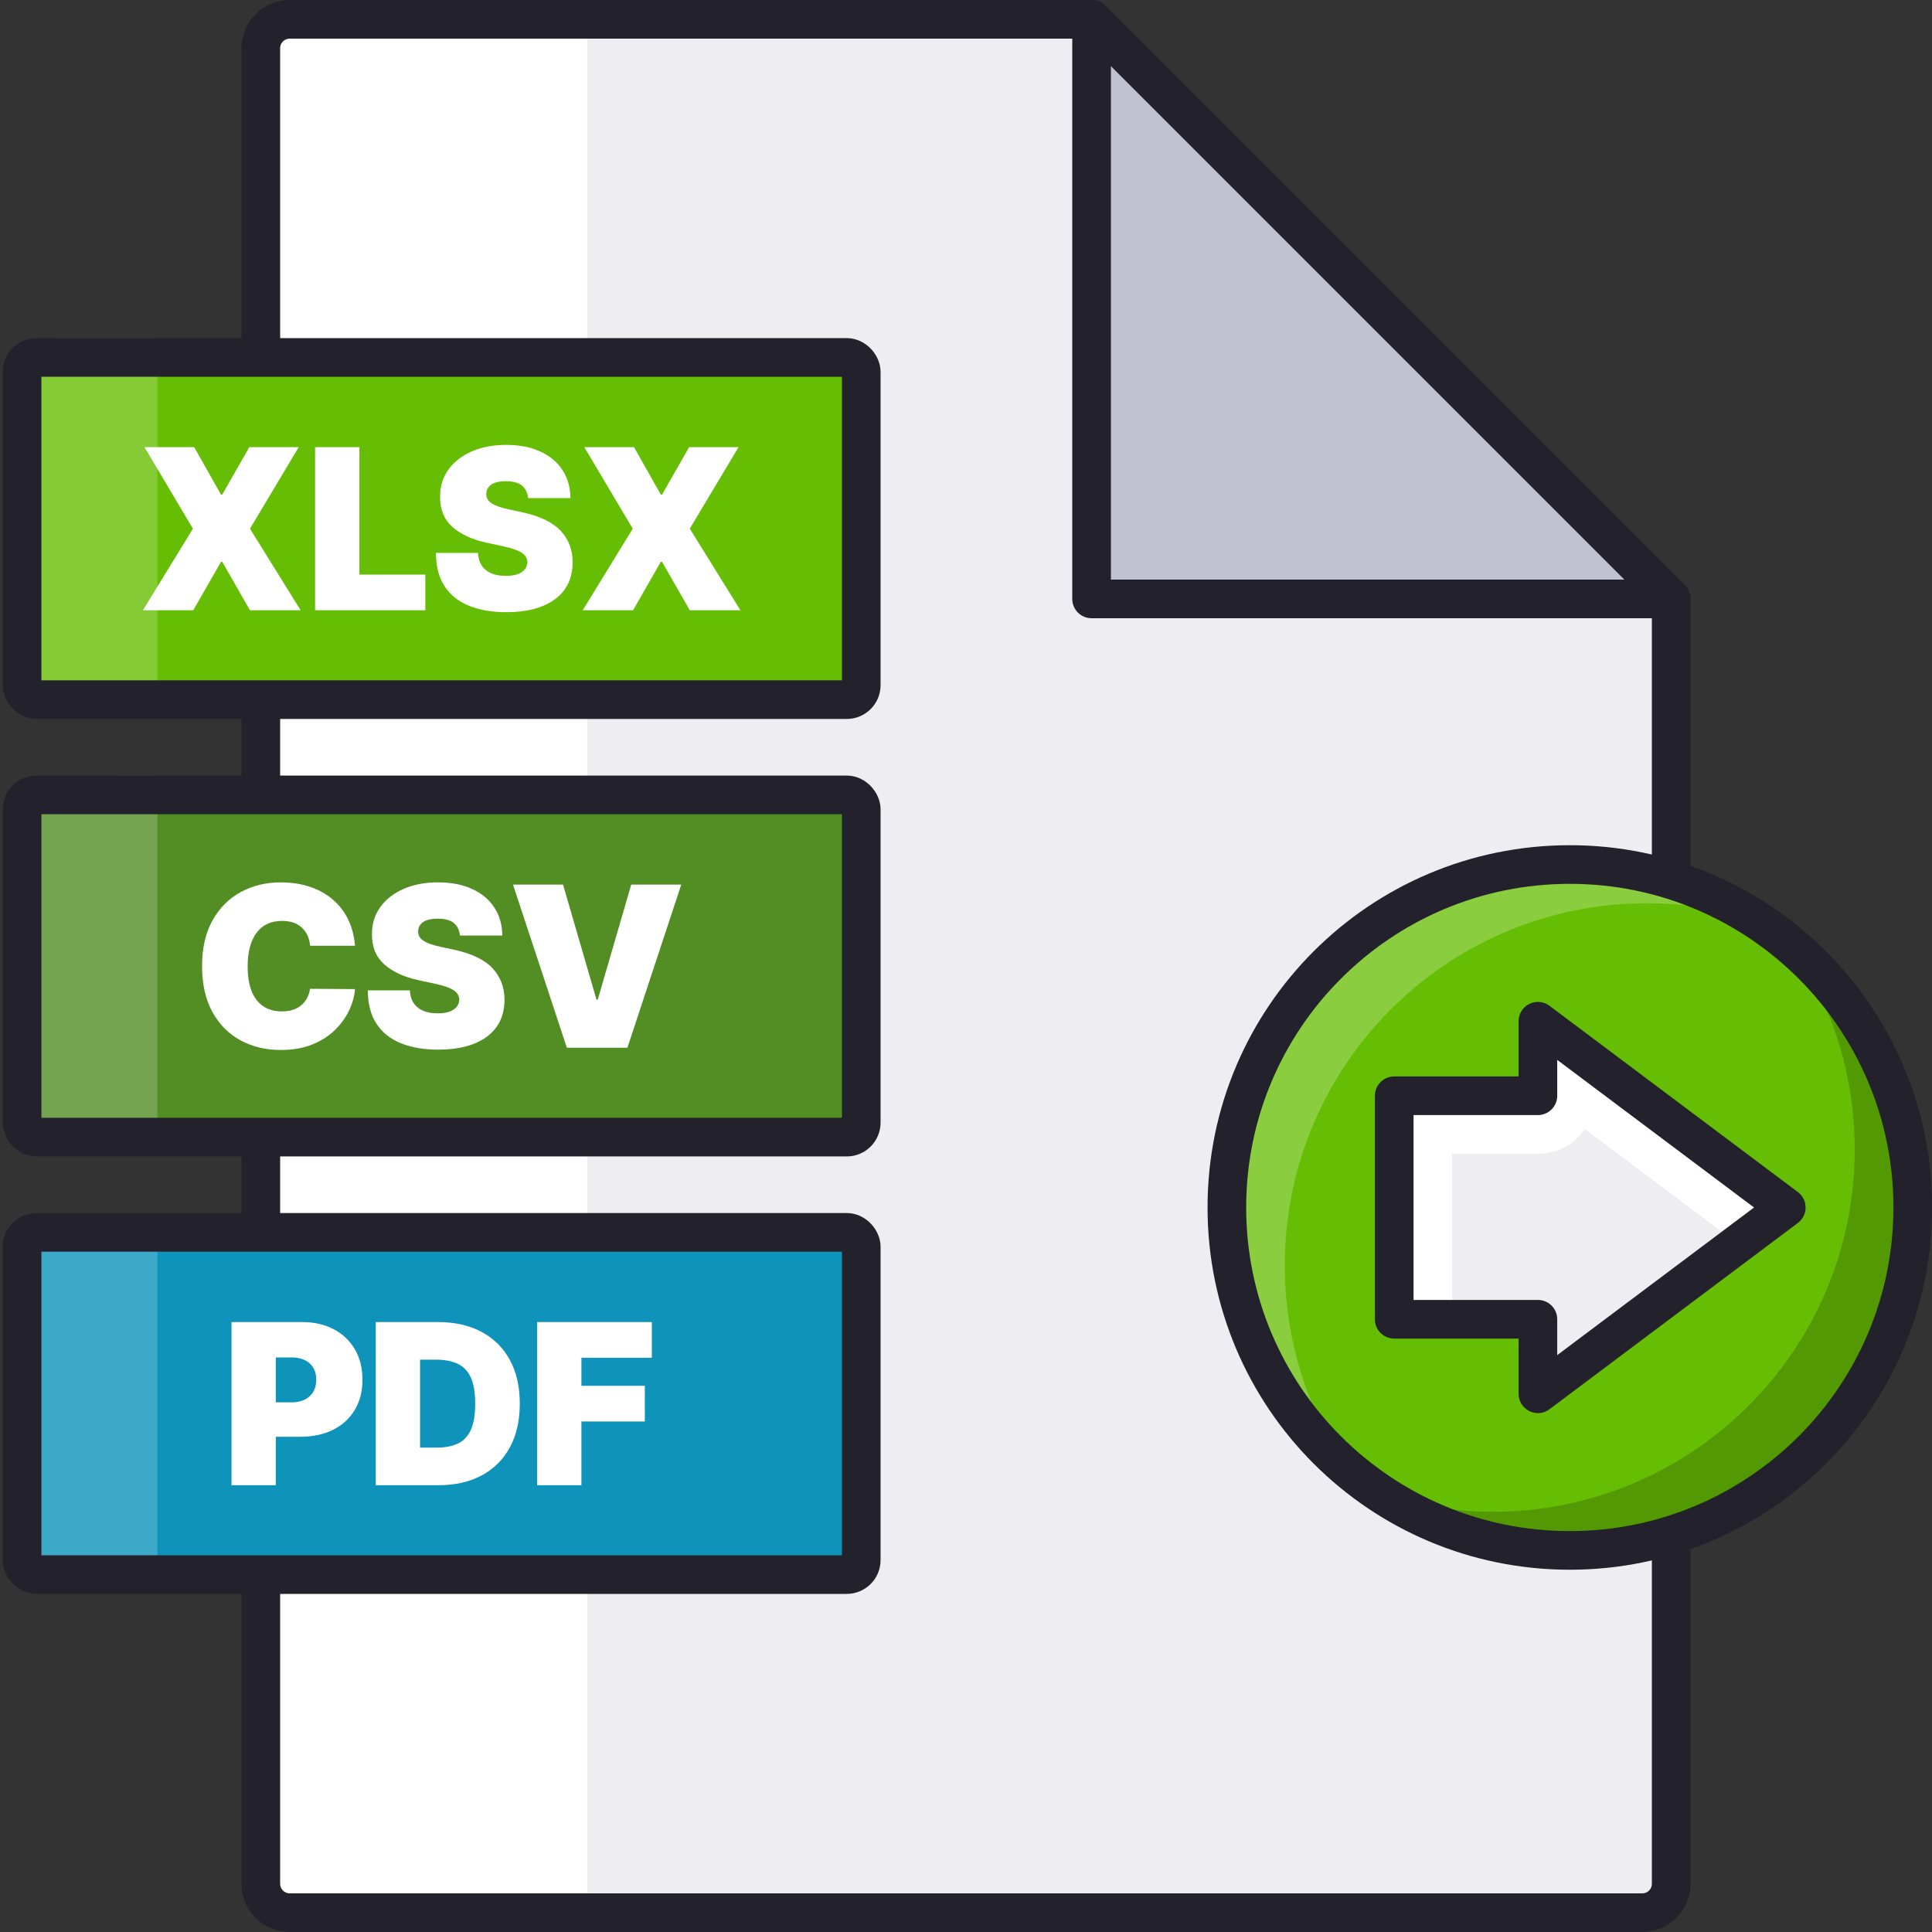
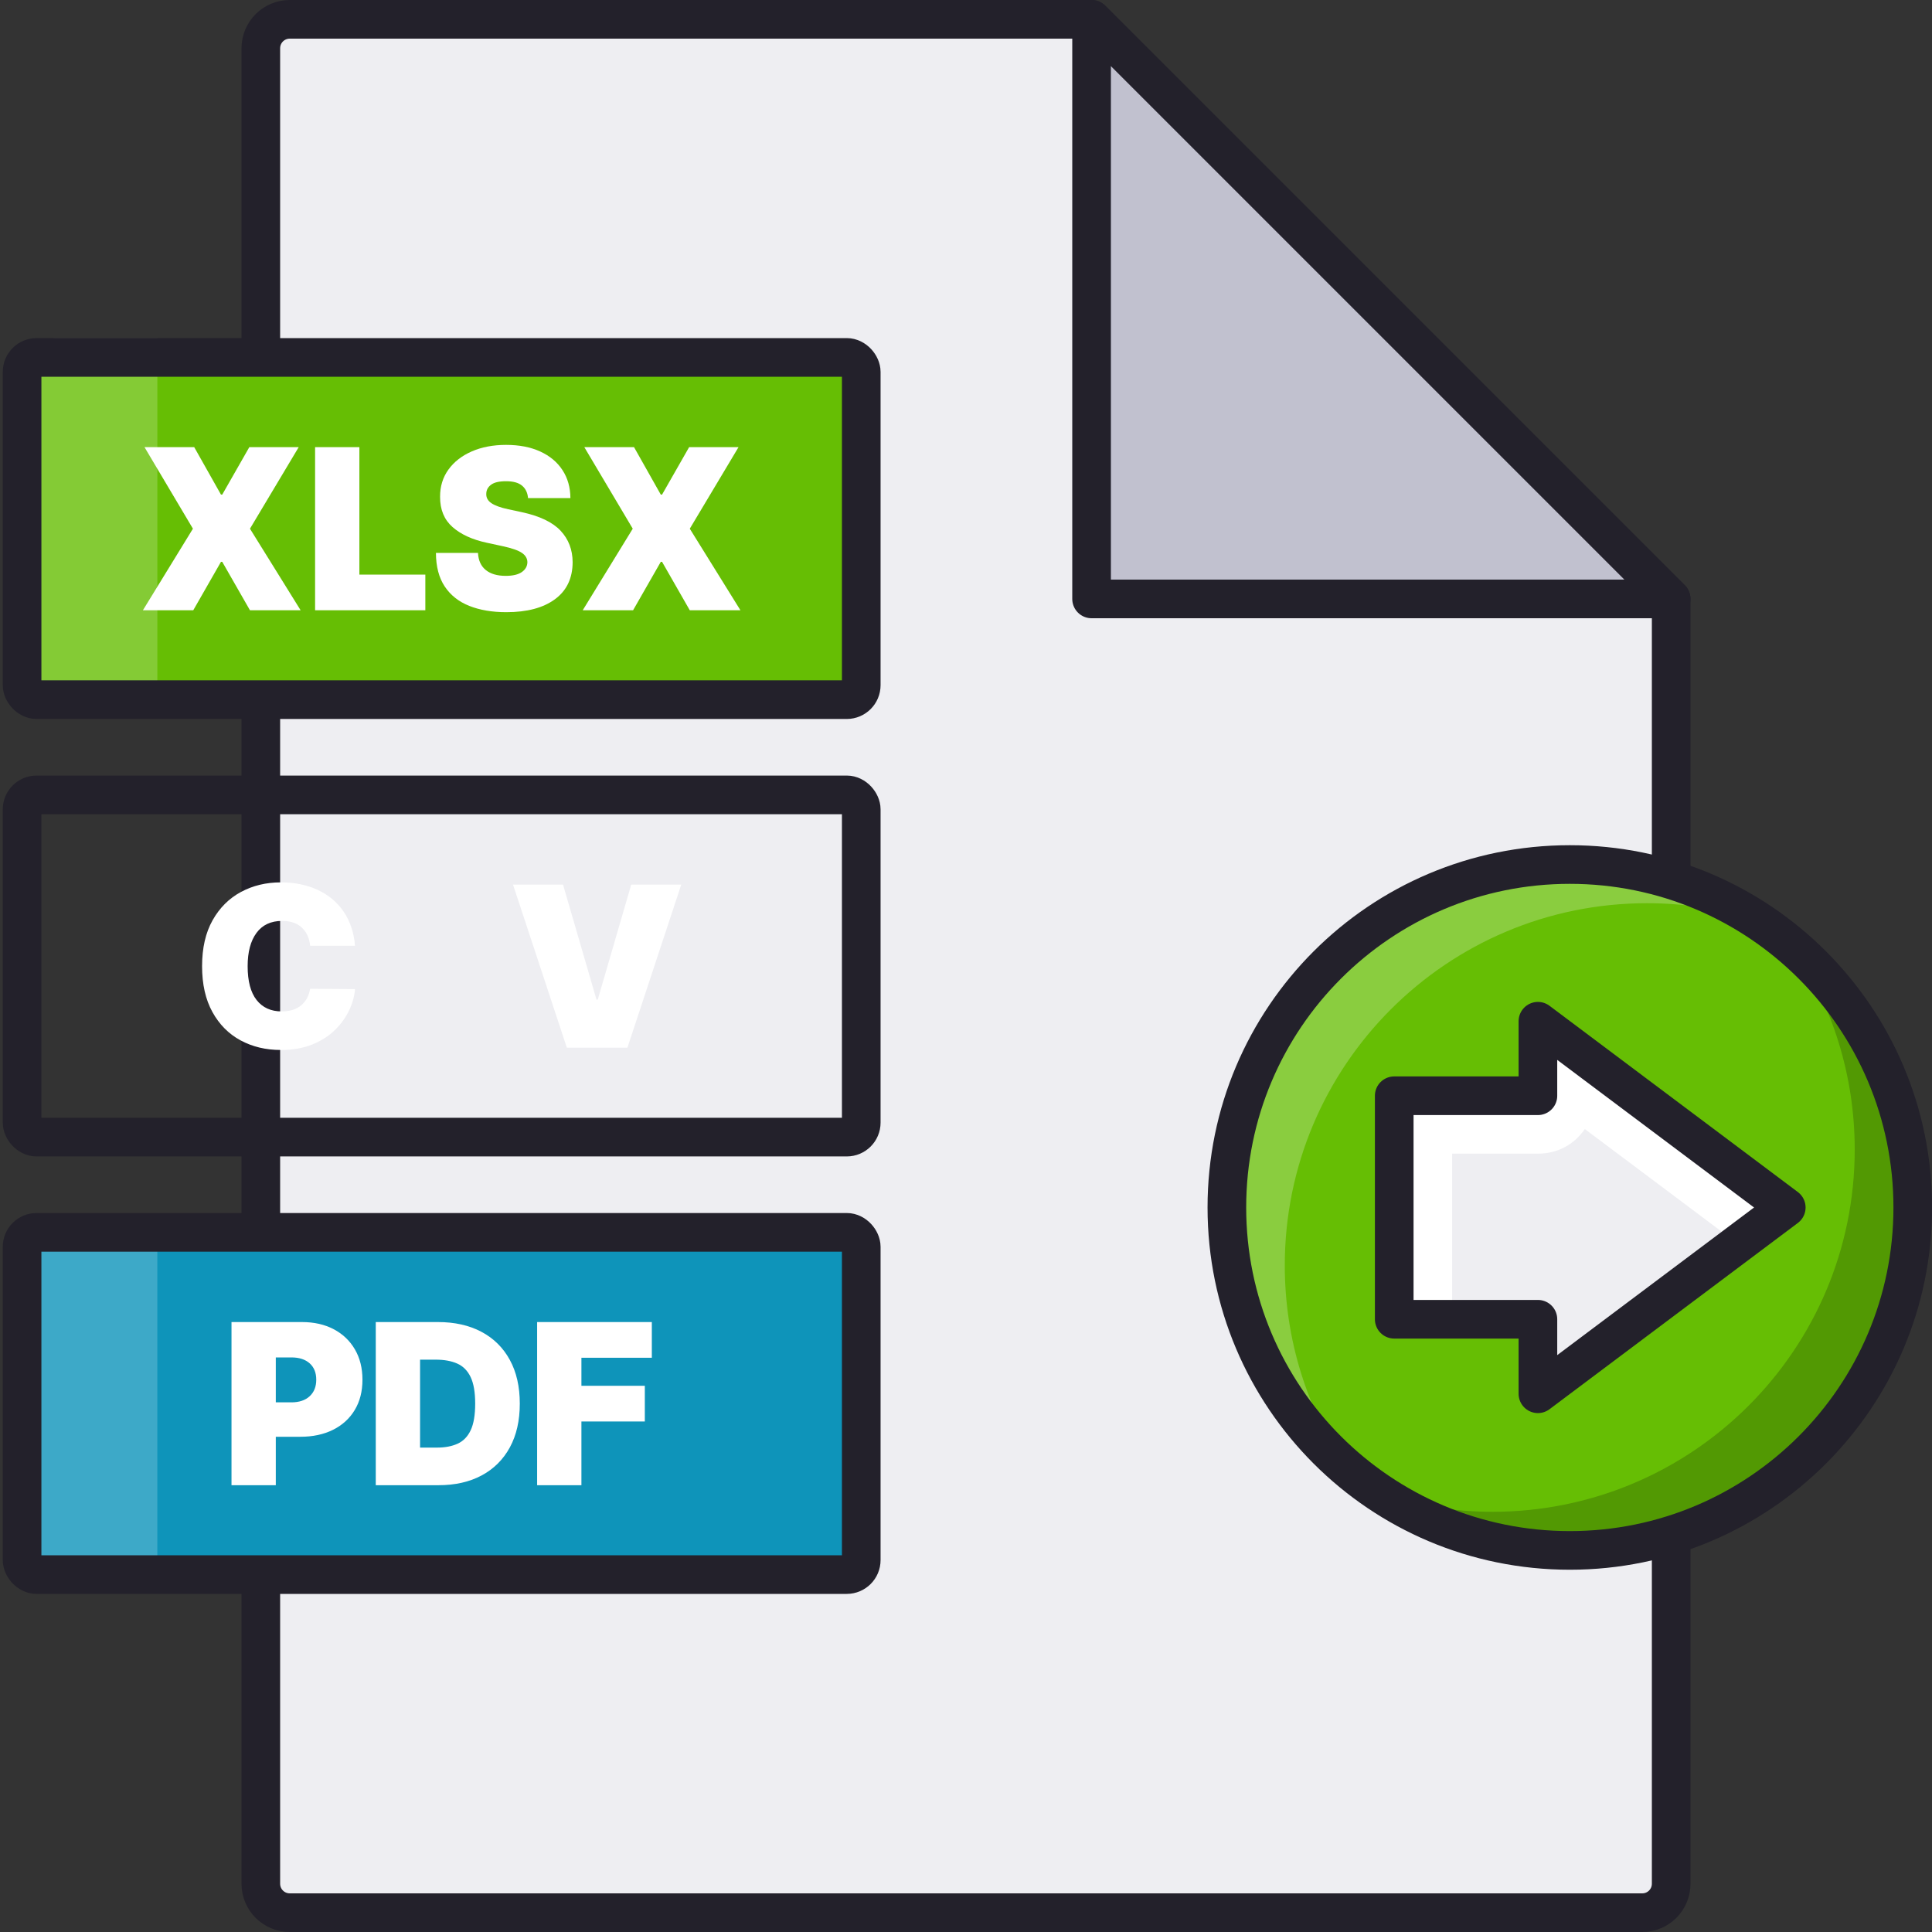
<svg xmlns="http://www.w3.org/2000/svg" width="400" height="400" id="svg22172" version="1.1">
  <rect width="100%" height="100%" fill="#333333" stroke="none" />
  <defs id="defs22174" />
  <g id="layer1" transform="translate(0,-652.362)">
    <path style="fill:#eeeef2;fill-opacity:1;stroke:none" d="M 60 4 C 56.676 4 54 6.676 54 10 L 54 390 C 54 393.324 56.676 396 60 396 L 340 396 C 343.324 396 346 393.324 346 390 L 346 124 L 226 4 L 60 4 z " transform="translate(0,652.362)" id="rect4782" />
-     <path style="fill:#ffffff;fill-opacity:1;stroke:none" d="M 61.24,656.362 C 57.229,656.362 54,659.429 54,663.239 l 0,378.246 c 0,3.81 3.229,6.877 7.24,6.877 l 60.331,0 0,-392 -60.331,0 z" id="path4852" />
    <path id="path6954" d="m 346,776.362 -120,-120 0,120 z" style="fill:#c1c1cf;fill-opacity:1;stroke:none" />
    <path id="path6957" transform="translate(0,652.362)" d="M 60 4 C 56.676 4 54 6.676 54 10 L 54 390 C 54 393.324 56.676 396 60 396 L 340 396 C 343.324 396 346 393.324 346 390 L 346 124 L 226 4 L 60 4 z " style="fill:none;fill-opacity:1;stroke:#23212b;stroke-opacity:1;stroke-width:8;stroke-miterlimit:4;stroke-dasharray:none;stroke-linejoin:round;stroke-linecap:round" />
    <path style="fill:none;fill-opacity:1;stroke:#23212b;stroke-opacity:1;stroke-width:8;stroke-miterlimit:4;stroke-dasharray:none;stroke-linejoin:round;stroke-linecap:round" d="m 346,776.362 -120,-120 0,120 z" id="path6959" />
    <g id="g7108" transform="translate(-292.035,40.258)">
      <path transform="matrix(-1.931,0,0,-1.931,229.266,1107.444)" d="m -164.049,127.057 c 0,20.307 -16.462,36.77 -36.77,36.77 -20.307,0 -36.77,-16.462 -36.77,-36.77 0,-20.307 16.462,-36.77 36.77,-36.77 20.307,0 36.77,16.462 36.77,36.77 z" id="path4857" style="fill:#66be04;fill-opacity:1;stroke:none" />
      <path id="path5209" d="m 617.035,933.104 c 39.212,0 71,-31.788 71,-71 0,-21.54 -9.605,-40.823 -24.75,-53.844 8.049,11.952 12.75,26.351 12.75,41.844 0,41.421 -33.579,75 -75,75 -7.931,0 -15.575,-1.25 -22.75,-3.531 11.147,7.279 24.444,11.531 38.75,11.531 z" style="fill:#000000;fill-opacity:0.196;stroke:none" />
      <path style="fill:#ffffff;fill-opacity:0.235;stroke:none" d="m 617.035,791.104 c -39.212,0 -71,31.788 -71,71 0,21.54 9.605,40.823 24.75,53.844 -8.049,-11.952 -12.75,-26.351 -12.75,-41.844 0,-41.421 33.579,-75 75,-75 7.931,0 15.575,1.25 22.75,3.531 -11.147,-7.279 -24.444,-11.531 -38.75,-11.531 z" id="path5216" />
      <path style="fill:none;stroke:#23212b;stroke-width:4.143;stroke-linecap:round;stroke-linejoin:round;stroke-miterlimit:4;stroke-opacity:1;stroke-dasharray:none" id="path5183" d="m -164.049,127.057 c 0,20.307 -16.462,36.77 -36.77,36.77 -20.307,0 -36.77,-16.462 -36.77,-36.77 0,-20.307 16.462,-36.77 36.77,-36.77 20.307,0 36.77,16.462 36.77,36.77 z" transform="matrix(-1.931,0,0,-1.931,229.266,1107.444)" />
      <path id="rect13438-7" d="m 610.443,823.54 51.418,38.564 -51.418,38.564 0,-15.426 -29.749,0 0,-23.138 0,-23.138 29.749,0 z" style="fill:#eeeef2;fill-opacity:1;stroke:none" />
      <path id="rect7062" transform="translate(0,652.362)" d="m 614.438,179.188 0,7.406 c -2.1e-4,2.094 -1.906,4 -4,4 l -17.75,0 -1.469,0 -6.531,0 0,42.281 8,0 0,-34.281 17.75,0 c 4.25,-4.2e-4 7.61,-2.034 9.719,-5.094 l 21.688,16.25 6.656,5 6.688,-5 -40.75,-30.562 z" style="fill:#ffffff;fill-opacity:1;stroke:none" />
      <path style="fill:none;stroke:#23212b;stroke-width:8;stroke-linecap:round;stroke-linejoin:round;stroke-miterlimit:4;stroke-opacity:1;stroke-dasharray:none" d="m 610.443,823.54 51.418,38.564 -51.418,38.564 0,-15.426 -29.749,0 0,-23.138 0,-23.138 29.749,0 z" id="path7060" />
    </g>
    <rect style="fill:#66be04;fill-opacity:1;stroke:none" id="rect6181-5" width="173.741" height="70.856" x="4.572" y="726.362" rx="3" ry="3" />
    <path style="fill:#ffffff;fill-opacity:0.196;stroke:none" d="m 11.293,722.414 c -3.723,0 -6.721,3.987 -6.721,8.938 l 0,56.89 c 0,4.952 2.997,8.938 6.721,8.938 l 21.282,0 0,-74.767 z" id="path6188-1" />
    <rect ry="3" rx="3" y="726.362" x="4.572" height="70.856" width="173.741" id="rect6186-8" style="fill:none;stroke:#23212b;stroke-width:8;stroke-linecap:round;stroke-linejoin:round;stroke-miterlimit:4;stroke-opacity:1;stroke-dasharray:none" />
    <g style="font-size:46.444px;font-style:normal;font-variant:normal;font-weight:900;font-stretch:normal;text-align:end;line-height:100%;letter-spacing:-0.61px;writing-mode:lr-tb;text-anchor:end;fill:#ffffff;fill-opacity:1;stroke:none;font-family:Inter Black;-inkscape-font-specification:'Inter Black, Heavy'" id="text7141">
      <path d="m 40.207,744.935 5.542,9.829 0.264,0 5.609,-9.829 10.225,0 -10.093,16.888 10.489,16.889 -10.489,0 -5.74,-10.028 -0.264,0 -5.739,10.028 -10.425,0 10.358,-16.889 -10.028,-16.888 z" style="" id="path7230" />
      <path d="m 65.236,778.712 0,-33.777 9.17,0 0,26.389 13.656,0 0,7.389 z" style="" id="path7232" />
      <path d="m 109.323,755.49 c -0.089,-1.1 -0.499,-1.958 -1.23,-2.573 -0.731,-0.616 -1.839,-0.923 -3.323,-0.923 -1.418,3e-5 -2.452,0.242 -3.1,0.726 -0.649,0.484 -0.979,1.099 -0.99,1.847 -0.043,0.803 0.306,1.458 1.047,1.963 0.742,0.506 1.91,0.929 3.505,1.27 l 2.771,0.594 c 3.727,0.802 6.415,2.086 8.064,3.851 1.649,1.765 2.48,3.934 2.491,6.507 -0.011,3.331 -1.232,5.89 -3.662,7.676 -2.43,1.787 -5.784,2.68 -10.061,2.68 -2.935,0 -5.494,-0.434 -7.676,-1.303 -2.183,-0.868 -3.876,-2.207 -5.08,-4.016 -1.204,-1.809 -1.811,-4.126 -1.823,-6.951 l 8.708,0 c 0.077,1.551 0.613,2.73 1.608,3.538 0.995,0.808 2.372,1.212 4.131,1.212 1.474,0 2.588,-0.264 3.341,-0.792 0.753,-0.528 1.135,-1.209 1.145,-2.045 -0.01,-0.77 -0.39,-1.411 -1.137,-1.922 -0.748,-0.511 -2.062,-0.97 -3.942,-1.378 l -3.363,-0.726 c -2.991,-0.648 -5.347,-1.734 -7.068,-3.256 -1.721,-1.523 -2.576,-3.604 -2.565,-6.243 -0.011,-2.144 0.563,-4.022 1.724,-5.633 1.16,-1.611 2.771,-2.867 4.833,-3.769 2.061,-0.901 4.428,-1.352 7.1,-1.352 2.727,4e-5 5.085,0.456 7.075,1.369 1.99,0.913 3.526,2.196 4.609,3.851 1.083,1.655 1.63,3.587 1.641,5.797 z" style="" id="path7234" />
      <path d="m 131.266,744.935 5.542,9.829 0.264,0 5.609,-9.829 10.225,0 -10.093,16.888 10.489,16.889 -10.489,0 -5.74,-10.028 -0.264,0 -5.739,10.028 -10.425,0 10.358,-16.889 -10.028,-16.888 z" style="" id="path7236" />
    </g>
-     <rect ry="3" rx="3" y="816.934" x="4.572" height="70.856" width="173.741" id="rect7162" style="fill:#528e24;fill-opacity:1;stroke:none" />
-     <path id="path7164" d="m 11.293,812.986 c -3.723,0 -6.721,3.987 -6.721,8.938 l 0,56.89 c 0,4.952 2.997,8.938 6.721,8.938 l 21.282,0 0,-74.767 z" style="fill:#ffffff;fill-opacity:0.196;stroke:none" />
    <rect style="fill:none;stroke:#23212b;stroke-width:8;stroke-linecap:round;stroke-linejoin:round;stroke-miterlimit:4;stroke-opacity:1;stroke-dasharray:none" id="rect7166" width="173.741" height="70.856" x="4.572" y="816.934" rx="3" ry="3" />
    <g style="font-size:46.444px;font-style:normal;font-variant:normal;font-weight:900;font-stretch:normal;text-align:center;line-height:100%;letter-spacing:-0.61px;writing-mode:lr-tb;text-anchor:middle;fill:#ffffff;fill-opacity:1;stroke:none;font-family:Inter Black;-inkscape-font-specification:'Inter Black, Heavy'" id="text7168">
      <path d="m 73.507,848.173 -9.302,0 c -0.132,-1.539 -0.691,-2.782 -1.675,-3.727 -0.984,-0.945 -2.361,-1.418 -4.131,-1.418 -2.309,2e-5 -4.074,0.827 -5.295,2.482 -1.22,1.655 -1.831,3.95 -1.831,6.886 -1.1e-5,3.101 0.618,5.438 1.855,7.01 1.237,1.572 2.971,2.359 5.203,2.358 1.683,10e-6 3.024,-0.421 4.025,-1.262 1,-0.841 1.616,-1.982 1.848,-3.422 l 9.302,0.067 c -0.111,1.429 -0.512,2.883 -1.205,4.362 -0.693,1.479 -1.674,2.843 -2.944,4.091 -1.27,1.248 -2.839,2.251 -4.708,3.01 -1.869,0.759 -4.04,1.138 -6.514,1.138 -3.101,0 -5.88,-0.665 -8.338,-1.996 -2.457,-1.33 -4.398,-3.288 -5.822,-5.871 -1.424,-2.584 -2.136,-5.745 -2.136,-9.484 -2e-6,-3.76 0.726,-6.929 2.177,-9.508 1.451,-2.579 3.409,-4.53 5.871,-5.855 2.463,-1.325 5.212,-1.987 8.247,-1.987 2.837,3e-5 5.368,0.511 7.595,1.534 2.227,1.022 4.019,2.512 5.377,4.47 1.358,1.957 2.158,4.332 2.4,7.124 z" style="" id="path7239" />
-       <path d="m 95.22,846.062 c -0.089,-1.1 -0.499,-1.958 -1.23,-2.573 -0.731,-0.616 -1.839,-0.923 -3.323,-0.923 -1.418,2e-5 -2.452,0.242 -3.1,0.726 -0.649,0.484 -0.979,1.099 -0.99,1.847 -0.043,0.803 0.306,1.458 1.047,1.963 0.742,0.506 1.91,0.929 3.505,1.27 l 2.771,0.594 c 3.727,0.802 6.415,2.086 8.064,3.851 1.649,1.765 2.48,3.934 2.491,6.507 -0.011,3.331 -1.232,5.89 -3.662,7.676 -2.43,1.787 -5.784,2.68 -10.061,2.68 -2.935,0 -5.494,-0.434 -7.676,-1.303 -2.183,-0.868 -3.876,-2.207 -5.08,-4.016 -1.204,-1.809 -1.811,-4.126 -1.823,-6.951 l 8.708,0 c 0.077,1.551 0.613,2.73 1.608,3.538 0.995,0.808 2.372,1.212 4.131,1.212 1.474,0 2.588,-0.264 3.341,-0.792 0.753,-0.528 1.135,-1.209 1.145,-2.045 -0.01,-0.77 -0.39,-1.411 -1.137,-1.922 -0.748,-0.511 -2.062,-0.97 -3.942,-1.378 l -3.363,-0.726 c -2.991,-0.648 -5.347,-1.734 -7.068,-3.256 -1.721,-1.523 -2.576,-3.604 -2.565,-6.243 -0.011,-2.144 0.563,-4.022 1.724,-5.633 1.16,-1.611 2.771,-2.867 4.833,-3.769 2.061,-0.901 4.428,-1.352 7.1,-1.352 2.727,3e-5 5.085,0.456 7.075,1.369 1.99,0.913 3.526,2.196 4.609,3.851 1.083,1.655 1.63,3.587 1.641,5.797 z" style="" id="path7241" />
      <path d="m 116.569,835.507 6.928,23.816 0.264,0 6.927,-23.816 10.358,0 -11.149,33.777 -12.535,0 -11.149,-33.777 z" style="" id="path7243" />
    </g>
    <rect style="fill:#0e94ba;fill-opacity:1;stroke:none" id="rect7184" width="173.741" height="70.856" x="4.572" y="907.506" rx="3" ry="3" />
    <path style="fill:#ffffff;fill-opacity:0.196;stroke:none" d="m 11.293,903.558 c -3.723,0 -6.721,3.987 -6.721,8.938 l 0,56.89 c 0,4.952 2.997,8.938 6.721,8.938 l 21.282,0 0,-74.767 z" id="path7186" />
    <rect ry="3" rx="3" y="907.506" x="4.572" height="70.856" width="173.741" id="rect7188" style="fill:none;fill-opacity:1;stroke:#23212b;stroke-width:8;stroke-linecap:round;stroke-linejoin:round;stroke-miterlimit:4;stroke-opacity:1;stroke-dasharray:none" />
    <g style="font-size:46.444px;font-style:normal;font-variant:normal;font-weight:900;font-stretch:normal;text-align:center;line-height:100%;letter-spacing:-0.61px;writing-mode:lr-tb;text-anchor:middle;fill:#ffffff;fill-opacity:1;stroke:none;font-family:Inter Black;-inkscape-font-specification:'Inter Black, Heavy'" id="text7190">
      <path d="m 47.93,959.856 0,-33.777 14.58,0 c 2.507,3e-5 4.7,0.495 6.58,1.484 1.88,0.989 3.342,2.38 4.387,4.173 1.045,1.793 1.567,3.887 1.567,6.283 -2.9e-5,2.419 -0.536,4.514 -1.608,6.284 -1.072,1.77 -2.573,3.134 -4.502,4.091 -1.93,0.957 -4.181,1.435 -6.754,1.435 l -5.08,0 0,10.028 z m 9.17,-17.153 3.233,0 c 1.604,10e-6 2.863,-0.42 3.776,-1.261 0.913,-0.841 1.369,-1.982 1.369,-3.423 -2e-5,-1.451 -0.456,-2.584 -1.369,-3.397 -0.913,-0.814 -2.171,-1.22 -3.776,-1.22 l -3.233,0 z" style="" id="path7246" />
      <path d="m 90.795,959.856 -12.996,0 0,-33.777 12.864,0 c 3.474,3e-5 6.479,0.674 9.014,2.02 2.535,1.347 4.492,3.282 5.872,5.806 1.38,2.523 2.07,5.544 2.07,9.062 -4e-5,3.519 -0.687,6.54 -2.062,9.063 -1.375,2.523 -3.321,4.459 -5.839,5.806 -2.518,1.347 -5.492,2.02 -8.923,2.02 z m -3.825,-7.784 3.497,0 c 1.671,10e-6 3.097,-0.27 4.279,-0.809 1.182,-0.539 2.084,-1.468 2.705,-2.787 0.621,-1.319 0.932,-3.156 0.932,-5.509 -2.2e-5,-2.353 -0.316,-4.189 -0.948,-5.509 -0.632,-1.32 -1.556,-2.249 -2.771,-2.787 -1.215,-0.539 -2.702,-0.808 -4.46,-0.808 l -3.233,0 z" style="" id="path7248" />
      <path d="m 111.206,959.856 0,-33.777 23.749,0 0,7.389 -14.579,0 0,5.806 13.128,0 0,7.389 -13.128,0 0,13.194 z" style="" id="path7250" />
    </g>
  </g>
</svg>